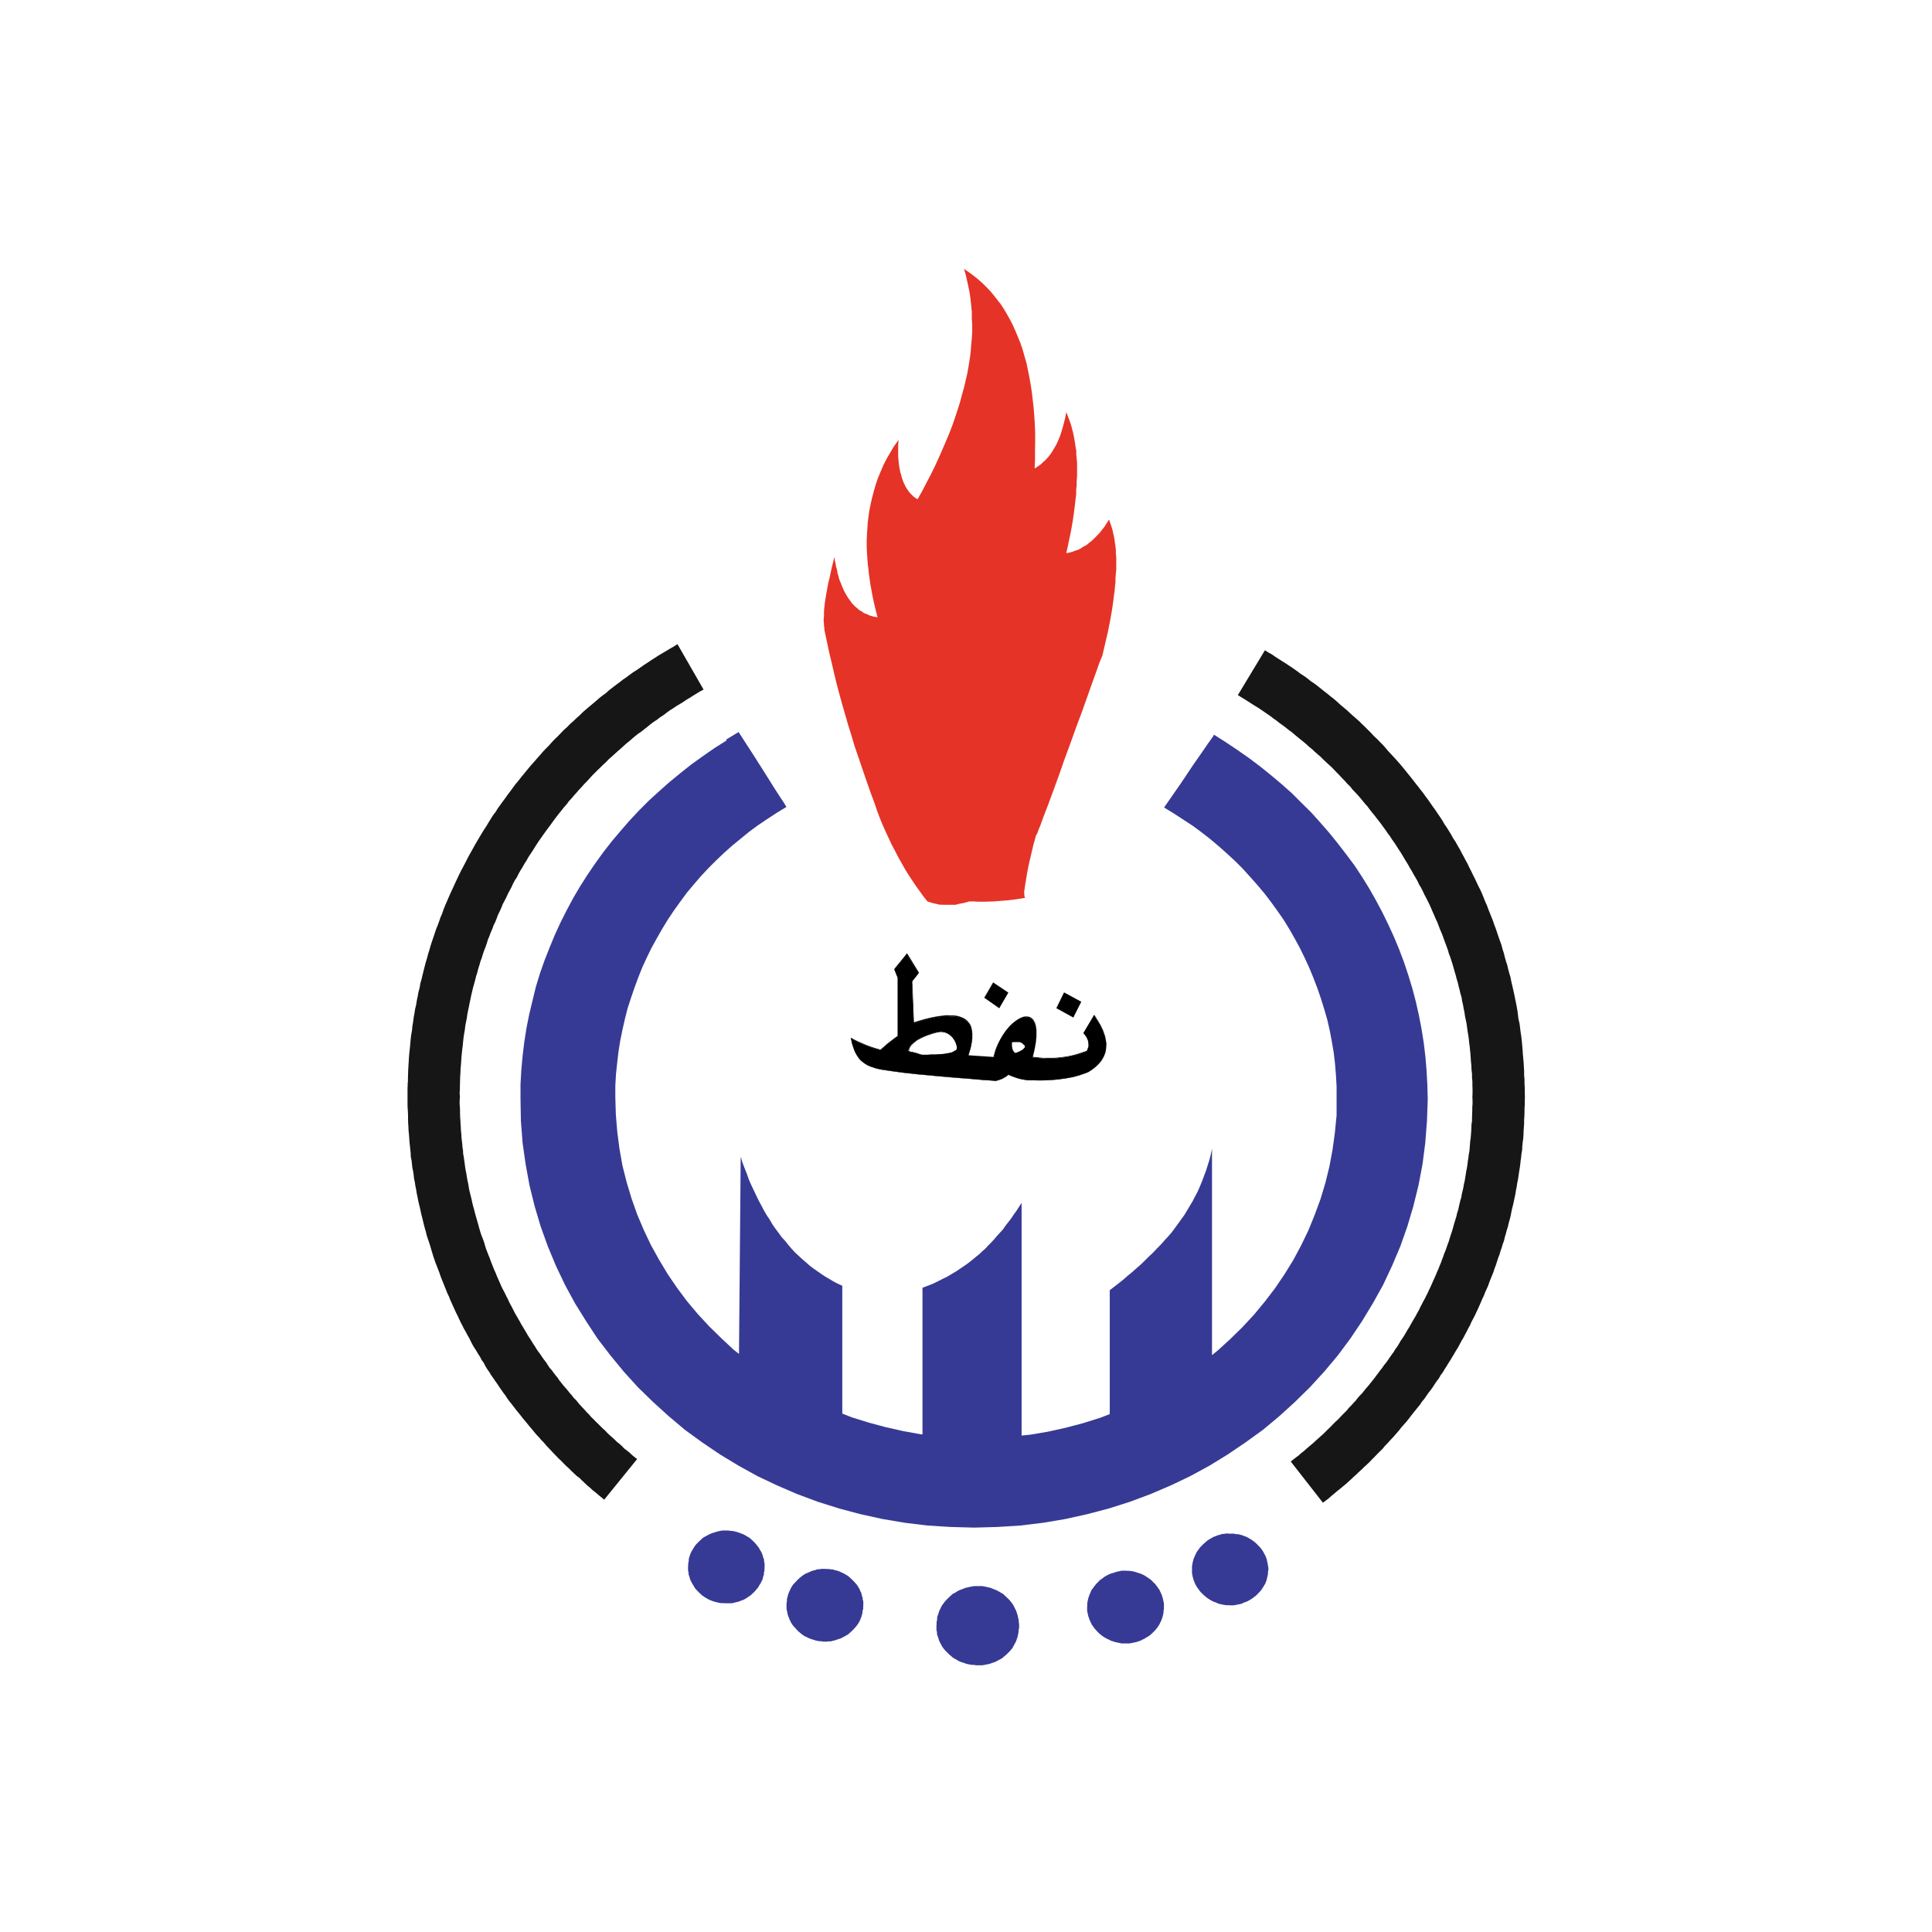
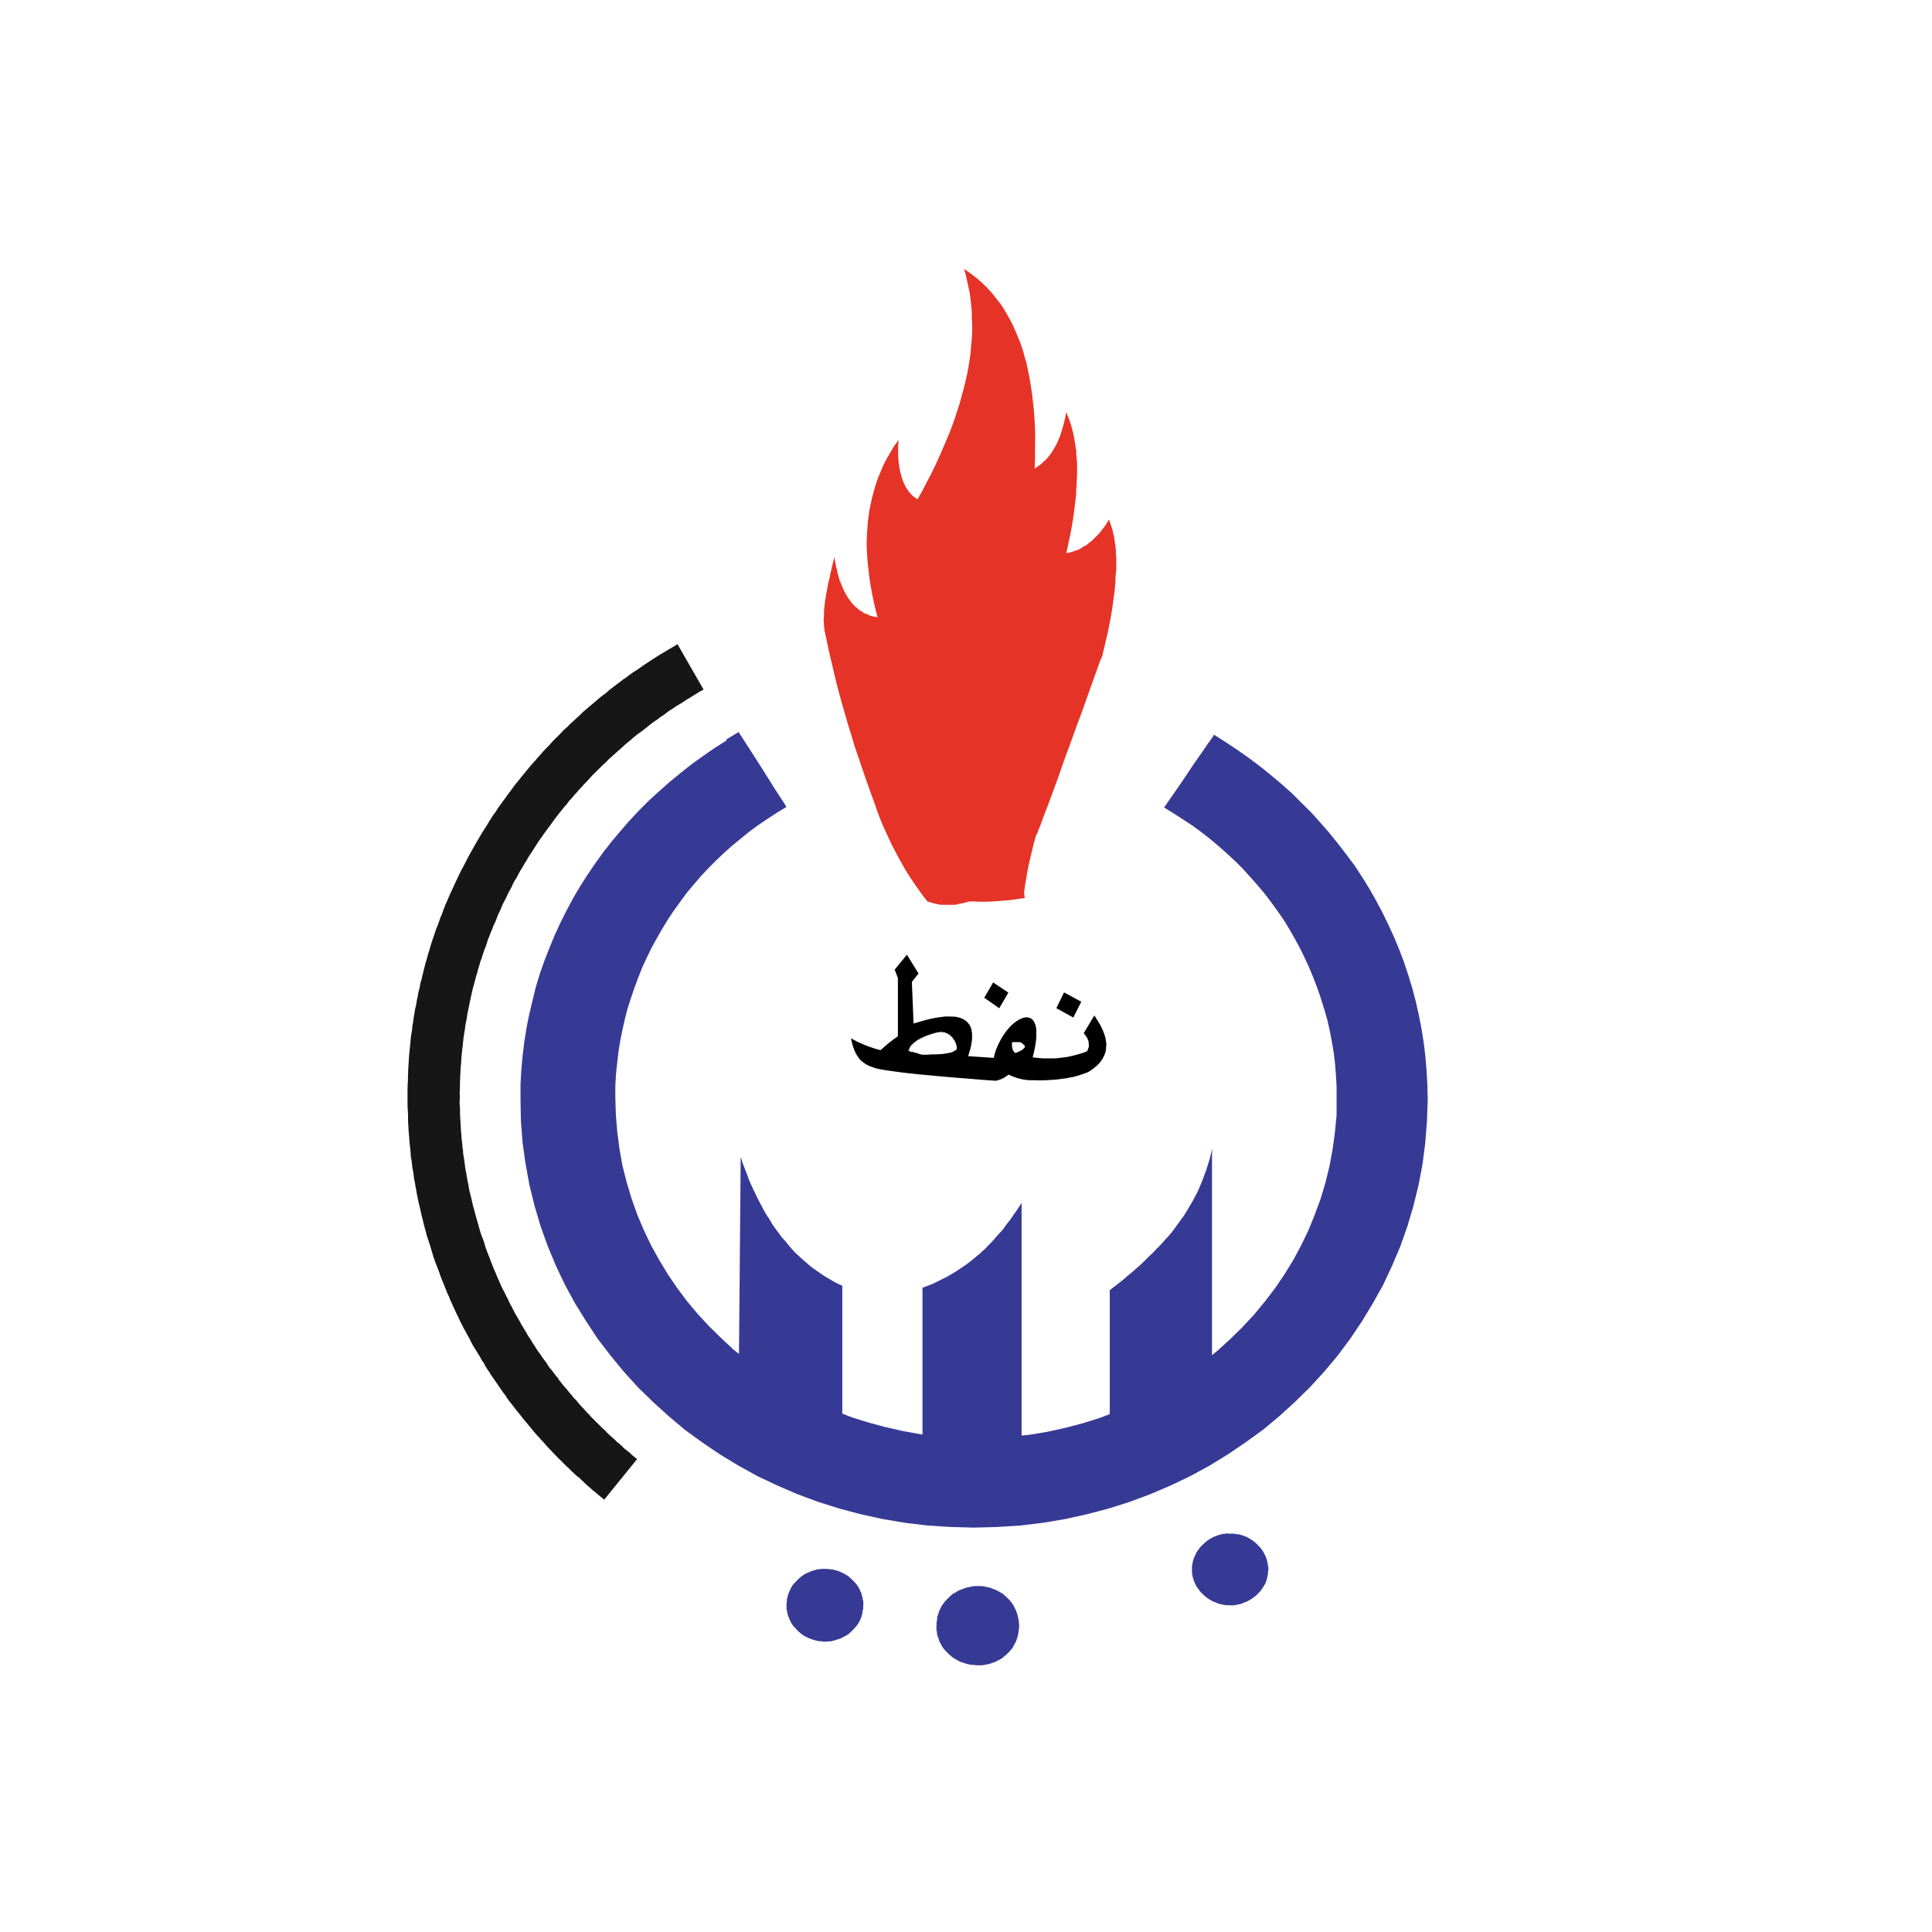
<svg xmlns="http://www.w3.org/2000/svg" width="512" height="512" viewBox="0 0 512 512" fill="none">
-   <path d="M192.448 405.595H191.41L190.891 405.699L190.441 405.802L189.957 405.906L189.437 406.079L188.953 406.218L188.503 406.391L188.053 406.564L187.603 406.806L187.222 407.014L186.773 407.256L186.357 407.498L185.977 407.81L185.631 408.156L185.284 408.467L184.938 408.813L184.592 409.159L184.281 409.505L184.038 409.886L183.796 410.232L183.554 410.682L183.312 411.063L183.104 411.444L182.896 411.963L182.758 412.413L182.62 412.793L182.516 413.312V413.797L182.377 414.316V414.801L182.343 415.251V416.254L182.481 416.773V417.258L182.654 417.708L182.793 418.192L182.931 418.677L183.139 419.057L183.346 419.507L183.589 419.888L183.831 420.269L184.073 420.719L184.315 421.065L184.627 421.411L184.973 421.757L185.319 422.103L185.665 422.414L186.011 422.761L186.392 423.003L186.807 423.314L187.257 423.557L187.638 423.799L188.088 424.006L188.538 424.18L188.988 424.353L189.472 424.491L189.991 424.629L190.476 424.733L190.926 424.837H191.445L191.964 424.872H194.006L194.525 424.733L195.009 424.629L195.528 424.491L196.013 424.353L196.394 424.18L196.913 424.006L197.363 423.799L197.743 423.557L198.124 423.314L198.574 423.003L198.955 422.761L199.301 422.414L199.647 422.103L199.993 421.757L200.304 421.411L200.581 421.065L200.893 420.719L201.135 420.269L201.377 419.888L201.62 419.507L201.827 419.057L202.035 418.677L202.173 418.192L202.277 417.708L202.45 417.258V416.773L202.589 416.254V415.804L202.623 415.251V414.316L202.485 413.797V413.312L202.277 412.793L202.173 412.413L202.035 411.963L201.827 411.444L201.62 411.063L201.377 410.682L201.135 410.232L200.893 409.886L200.581 409.505L200.304 409.159L199.993 408.813L199.647 408.467L199.301 408.156L198.955 407.81L198.574 407.498L198.124 407.256L197.743 407.014L197.363 406.806L196.913 406.564L196.394 406.391L196.013 406.218L195.528 406.079L195.009 405.906L194.525 405.802L194.006 405.699H193.556L193.002 405.595H192.483H192.448Z" fill="#363A95" />
  <path d="M218.612 415.77H217.574L217.124 415.874H216.605L216.086 416.081L215.636 416.185L215.117 416.324L214.667 416.531L214.217 416.739L213.767 416.912L213.283 417.154L212.902 417.397L212.556 417.639L212.175 417.95L211.795 418.262L211.448 418.608L211.102 418.954L210.791 419.3L210.445 419.646L210.133 419.992L209.891 420.373L209.649 420.754L209.441 421.204L209.233 421.653L209.06 422.034L208.887 422.484L208.749 423.003L208.645 423.384L208.541 423.868V424.388L208.438 424.837V426.395L208.541 426.879L208.645 427.329L208.749 427.848L208.887 428.298L209.06 428.679L209.233 429.198L209.441 429.579L209.649 430.029L209.891 430.409L210.133 430.755L210.445 431.136L210.791 431.482L211.102 431.828L211.448 432.209L211.795 432.521L212.175 432.832L212.556 433.143L212.902 433.386L213.283 433.628L213.767 433.836L214.217 434.078L214.667 434.251L215.117 434.424L215.636 434.562L216.086 434.735L216.605 434.839L217.124 434.943H217.574L218.128 435.047H218.612H219.166L219.651 434.978H220.204L220.654 434.839L221.173 434.735L221.623 434.562L222.108 434.424L222.627 434.251L223.077 434.078L223.458 433.836L223.908 433.628L224.288 433.386L224.738 433.143L225.084 432.832L225.43 432.521L225.776 432.209L226.157 431.828L226.469 431.482L226.78 431.136L227.091 430.755L227.334 430.409L227.576 430.029L227.818 429.579L227.991 429.198L228.199 428.679L228.337 428.298L228.441 427.848L228.58 427.329V426.879L228.753 426.395V425.841L228.787 425.391V424.388L228.614 423.868V423.384L228.441 423.003L228.337 422.484L228.199 422.034L227.991 421.653L227.818 421.204L227.576 420.754L227.334 420.373L227.091 419.992L226.78 419.646L226.469 419.3L226.157 418.954L225.776 418.608L225.43 418.262L225.084 417.95L224.738 417.639L224.288 417.397L223.908 417.154L223.458 416.912L223.077 416.739L222.627 416.531L222.108 416.324L221.623 416.185L221.173 416.081L220.654 415.908H220.204L219.651 415.805H219.166L218.612 415.77Z" fill="#363A95" />
-   <path d="M298.345 416.254H297.238L296.788 416.358L296.269 416.462L295.819 416.566L295.334 416.739L294.885 416.877L294.365 417.016L293.916 417.223L293.466 417.431L293.05 417.673L292.6 417.916L292.254 418.227L291.874 418.469L291.493 418.746L291.147 419.092L290.801 419.473L290.489 419.75L290.178 420.165L289.866 420.546L289.624 420.927L289.313 421.273L289.105 421.723L288.932 422.172L288.724 422.588L288.586 423.038L288.413 423.522L288.309 423.972L288.205 424.457L288.136 424.907V425.426L288.101 425.91V426.914L288.205 427.398L288.309 427.848L288.413 428.333L288.586 428.783L288.724 429.233L288.932 429.682L289.105 430.063L289.313 430.513L289.624 430.928L289.866 431.309L290.178 431.69L290.489 432.036L290.801 432.382L291.147 432.728L291.493 433.04L291.874 433.351L292.254 433.628L292.6 433.87L293.05 434.112L293.466 434.355L293.916 434.528L294.365 434.805L294.885 434.943L295.334 435.116L295.819 435.22L296.269 435.324L296.788 435.428L297.238 435.531H298.345H298.83H299.314L299.868 435.428L300.387 435.324L300.837 435.22L301.322 435.116L301.772 434.943L302.256 434.805L302.706 434.528L303.156 434.355L303.537 434.112L303.917 433.87L304.367 433.628L304.748 433.351L305.094 433.04L305.44 432.728L305.786 432.382L306.132 432.036L306.409 431.69L306.721 431.309L306.963 430.928L307.24 430.513L307.447 430.063L307.655 429.682L307.828 429.233L308.001 428.783L308.14 428.333L308.243 427.848L308.347 427.398V426.914L308.451 426.429V424.907L308.347 424.457L308.243 423.972L308.14 423.522L308.001 423.038L307.828 422.588L307.655 422.172L307.447 421.723L307.24 421.273L306.963 420.927L306.721 420.546L306.409 420.165L306.132 419.75L305.786 419.473L305.44 419.092L305.094 418.746L304.748 418.469L304.367 418.227L303.917 417.916L303.537 417.673L303.156 417.431L302.706 417.223L302.256 417.016L301.772 416.877L301.322 416.739L300.837 416.566L300.387 416.462L299.868 416.358L299.314 416.289H298.83L298.345 416.254Z" fill="#363A95" />
  <path d="M325.482 406.391H324.928L324.443 406.495H323.959L323.44 406.668L322.955 406.806L322.505 406.945L322.021 407.152L321.571 407.291L321.19 407.533L320.74 407.775L320.36 408.018L319.979 408.26L319.598 408.571L319.252 408.883L318.906 409.194L318.56 409.54L318.214 409.887L317.902 410.233L317.66 410.613L317.349 410.994L317.106 411.375L316.899 411.825L316.691 412.205L316.518 412.655L316.31 413.105L316.206 413.555L316.068 414.04L315.999 414.489L315.895 415.009V416.947L315.999 417.397L316.068 417.847L316.206 418.296L316.31 418.746L316.518 419.231L316.691 419.681L316.899 420.061L317.106 420.442L317.349 420.788L317.66 421.204L317.902 421.584L318.214 421.93L318.56 422.276L318.906 422.622L319.252 422.934L319.598 423.211L319.979 423.522L320.36 423.765L320.74 424.007L321.19 424.249L321.571 424.457L322.021 424.595L322.505 424.803L322.955 425.01L323.44 425.114L323.959 425.218L324.443 425.322L324.928 425.391H325.482L325.966 425.426H326.97L327.524 425.322L328.008 425.218L328.527 425.114L329.012 425.01L329.462 424.803L329.912 424.595L330.396 424.457L330.777 424.249L331.227 424.007L331.607 423.765L331.988 423.522L332.369 423.211L332.749 422.934L333.095 422.622L333.407 422.276L333.753 421.93L334.064 421.584L334.376 421.204L334.618 420.788L334.861 420.442L335.068 420.061L335.31 419.681L335.483 419.231L335.656 418.746L335.76 418.296L335.864 417.847L335.968 417.397L336.037 416.947V416.462L336.141 416.012V415.493L336.037 415.009L335.968 414.489L335.864 414.04L335.76 413.555L335.656 413.105L335.483 412.655L335.31 412.205L335.068 411.825L334.861 411.375L334.618 410.994L334.376 410.613L334.064 410.233L333.753 409.887L333.407 409.54L333.095 409.194L332.749 408.883L332.369 408.571L331.988 408.26L331.607 408.018L331.227 407.775L330.777 407.533L330.396 407.291L329.912 407.152L329.462 406.945L329.012 406.806L328.527 406.668L328.008 406.564H327.524L326.97 406.426H325.966H325.482V406.391Z" fill="#363A95" />
  <path d="M259.797 420.338H258.067L257.547 420.442L256.959 420.546L256.405 420.684L255.886 420.788L255.367 420.996L254.848 421.204L254.329 421.377L253.844 421.619L253.464 421.861L253.014 422.138L252.495 422.38L252.114 422.726L251.733 423.072L251.387 423.419L251.006 423.765L250.66 424.145L250.314 424.526L250.003 424.976L249.691 425.357L249.449 425.807L249.207 426.326L248.964 426.776L248.791 427.26L248.653 427.779L248.445 428.264L248.342 428.817V429.302L248.203 429.856V430.34L248.168 430.929V432.001L248.307 432.486V433.005L248.445 433.49L248.653 434.043L248.791 434.493L248.964 435.012L249.207 435.462L249.449 435.912L249.691 436.362L250.003 436.812L250.314 437.193L250.66 437.573L251.006 437.919L251.387 438.3L251.733 438.612L252.114 438.923L252.495 439.269L253.014 439.581L253.464 439.823L253.844 440.065L254.329 440.307L254.848 440.515L255.367 440.654L255.886 440.861L256.405 441L256.959 441.103L257.547 441.207H258.067L258.62 441.311H259.278H259.797H260.351L260.939 441.207L261.424 441.103L262.012 441L262.496 440.861L263.016 440.654L263.5 440.515L263.985 440.307L264.434 440.065L264.884 439.823L265.334 439.581L265.784 439.269L266.165 438.923L266.546 438.612L266.892 438.3L267.272 437.919L267.619 437.573L267.93 437.193L268.276 436.812L268.518 436.362L268.761 435.912L269.003 435.462L269.245 435.012L269.418 434.493L269.591 434.043L269.73 433.49L269.833 433.005L269.937 432.486V432.001L270.076 431.413V430.34L269.972 429.856V429.302L269.833 428.817L269.73 428.264L269.591 427.779L269.418 427.26L269.245 426.776L269.003 426.326L268.761 425.807L268.518 425.357L268.276 424.976L267.93 424.526L267.619 424.145L267.272 423.765L266.892 423.419L266.546 423.072L266.165 422.726L265.784 422.38L265.334 422.138L264.884 421.861L264.434 421.619L263.985 421.377L263.5 421.204L263.016 420.996L262.496 420.788L262.012 420.684L261.424 420.546L260.939 420.442L260.351 420.338H259.797Z" fill="#363A95" />
  <path d="M192.519 196.248L189.335 198.255L186.255 200.401L183.209 202.581L180.337 204.866L177.464 207.219L174.73 209.642L171.996 212.133L169.4 214.729L166.874 217.428L164.486 220.163L162.098 223L159.883 225.838L157.737 228.815L155.661 231.86L153.723 234.906L151.889 238.021L150.158 241.274L148.531 244.492L147.009 247.815L145.624 251.172L144.275 254.598L143.063 258.059L141.99 261.589L141.125 265.154L140.26 268.753L139.533 272.387L138.945 276.125L138.495 279.828L138.149 283.6L137.941 287.372V291.248L138.045 297.097L138.495 302.877L139.291 308.518L140.329 314.159L141.679 319.627L143.271 324.992L145.175 330.287L147.32 335.444L149.743 340.531L152.373 345.376L155.315 350.118L158.36 354.755L161.787 359.22L165.317 363.511L169.054 367.629L173.069 371.54L177.222 375.312L181.548 378.946L186.116 382.269L190.823 385.453L195.737 388.429L200.756 391.198L205.947 393.655L211.242 395.939L216.71 397.981L222.317 399.746L228.027 401.269L233.841 402.549L239.794 403.553L245.781 404.28L251.907 404.661L258.171 404.834L264.297 404.661L270.388 404.28L276.445 403.553L282.363 402.549L288.142 401.269L293.922 399.746L299.459 397.981L304.927 395.939L310.257 393.655L315.414 391.198L320.501 388.429L325.346 385.453L330.053 382.269L334.656 378.946L339.017 375.312L343.17 371.54L347.15 367.629L350.922 363.511L354.521 359.22L357.844 354.755L360.959 350.118L363.831 345.376L366.53 340.531L368.918 335.444L371.099 330.287L372.968 324.992L374.56 319.627L375.909 314.159L376.982 308.518L377.709 302.877L378.159 297.097L378.367 291.248L378.263 287.476L378.055 283.704L377.744 280.001L377.294 276.263L376.705 272.594L376.013 269.03L375.217 265.465L374.283 261.935L373.21 258.405L372.068 254.979L370.787 251.587L369.403 248.265L367.915 245.011L366.323 241.758L364.627 238.574L362.862 235.46L360.959 232.379L358.951 229.334L356.805 226.461L354.59 223.589L352.306 220.751L349.918 218.017L347.496 215.317L344.9 212.756L342.339 210.195L339.605 207.773L336.767 205.385L333.929 203.101L330.988 200.886L327.907 198.74L324.862 196.698L321.747 194.725H321.678L321.539 195.071L321.055 195.764L320.051 197.148L318.494 199.432L316.106 202.858L312.887 207.669L308.492 214.002L311.053 215.56L313.545 217.186L316.037 218.813L318.39 220.543L320.743 222.378L322.958 224.246L325.139 226.184L327.284 228.157L329.326 230.199L331.299 232.379L333.237 234.56L335.071 236.74L336.871 239.093L338.567 241.447L340.228 243.835L341.751 246.327L343.17 248.818L344.519 251.31L345.8 253.94L347.011 256.571L348.119 259.27L349.157 262.004L350.091 264.738L350.957 267.507L351.753 270.276L352.41 273.183L352.964 276.09L353.448 278.962L353.795 281.904L354.037 284.88L354.21 287.926V295.574L353.76 300.143L353.137 304.677L352.306 309.141L351.233 313.502L349.953 317.759L348.396 321.981L346.734 326.065L344.796 330.079L342.72 333.955L340.366 337.762L337.875 341.431L335.175 344.961L332.337 348.387L329.292 351.675L326.108 354.79L322.785 357.835L321.193 359.116V304.434L320.882 305.922L320.501 307.411L320.051 308.83L319.601 310.248L319.082 311.633L318.563 313.017L318.009 314.367L317.421 315.717L316.763 316.963L316.071 318.312L315.344 319.524L314.618 320.735L313.891 321.946L313.026 323.157L312.195 324.3L311.364 325.442L310.465 326.653L309.53 327.726L308.527 328.799L307.592 329.872L306.554 330.91L305.55 331.983L304.477 332.986L303.439 334.025L302.366 335.063L301.224 336.066L300.082 337.07L298.871 338.074L297.729 339.077L296.517 340.046L295.306 340.981L294.095 341.915V374.759L291.465 375.762L287.035 377.147L282.466 378.358L277.794 379.396L273.122 380.192L270.734 380.435V318.797L270.042 319.835L269.35 320.908L268.623 321.912L267.931 322.95L267.204 323.884L266.477 324.819L265.785 325.822L264.989 326.688L264.193 327.553L263.466 328.418L262.67 329.283L261.874 330.079L261.148 330.875L260.317 331.602L259.521 332.363L258.656 333.056L257.825 333.748L256.96 334.44L256.129 335.063L255.264 335.651L254.399 336.239L253.534 336.828L252.669 337.347L251.803 337.866L250.938 338.385L249.969 338.835L249.104 339.285L248.204 339.735L247.27 340.185L246.335 340.566L245.401 340.912L244.466 341.258V380.123H244.12L239.379 379.258L234.741 378.22L230.242 377.008L225.778 375.624L223.217 374.62V340.739L222.005 340.185L220.863 339.597L219.79 338.939L218.648 338.281L217.61 337.589L216.572 336.862L215.534 336.136L214.495 335.34L213.561 334.509L212.557 333.644L211.623 332.779L210.654 331.879L209.789 330.944L208.889 329.872L208.058 328.833L207.158 327.864L206.362 326.757L205.497 325.615L204.701 324.473L204.009 323.261L203.213 322.085L202.486 320.839L201.794 319.524L201.102 318.243L200.444 316.893L199.787 315.509L199.129 314.125L198.472 312.636L197.952 311.148L197.364 309.66L196.776 308.137L196.291 306.545L195.841 358.804L194.388 357.662L191.135 354.617L187.951 351.502L184.905 348.214L182.033 344.788L179.402 341.258L176.91 337.589L174.626 333.782L172.481 329.906L170.577 325.892L168.847 321.808L167.359 317.586L166.078 313.329L164.971 308.968L164.175 304.503L163.586 299.97L163.206 295.401L163.067 290.799V287.753L163.24 284.707L163.552 281.731L163.898 278.789L164.348 275.917L164.936 273.01L165.593 270.103L166.286 267.334L167.185 264.565L168.12 261.831L169.124 259.097L170.196 256.398L171.408 253.767L172.688 251.137L174.073 248.645L175.491 246.154L177.014 243.662L178.606 241.274L180.302 238.92L182.033 236.567L183.867 234.387L185.736 232.206L187.778 230.026L189.819 227.984L191.896 226.011L194.076 224.073L196.36 222.204L198.61 220.37L200.963 218.64L203.386 217.013L205.878 215.387L208.439 213.829H208.404L208.231 213.552L207.781 212.791L206.812 211.337L205.289 208.984L203.074 205.454L199.96 200.54L195.737 193.999L192.519 195.937V196.248Z" fill="#363A95" />
  <path d="M179.467 170.742L178.498 171.365L177.529 171.918L176.559 172.507L175.556 173.095L174.552 173.683L173.548 174.341L172.614 174.929L171.645 175.587L170.676 176.21L169.742 176.867L168.807 177.525L167.803 178.148L166.904 178.805L165.969 179.498L165.069 180.121L164.135 180.847L163.201 181.539L162.301 182.232L161.401 182.924L160.57 183.685L159.601 184.377L158.736 185.07L157.871 185.831L157.006 186.558L156.14 187.285L155.241 188.046L154.41 188.773L153.579 189.603L152.749 190.33L151.918 191.126L151.088 191.853L150.292 192.683L149.426 193.445L148.665 194.241L147.834 195.106L147.073 195.833L146.277 196.663L145.516 197.529L144.72 198.325L143.924 199.155L143.197 200.02L142.435 200.851L141.674 201.751L140.947 202.547L140.186 203.447L139.494 204.277L138.767 205.177L138.075 206.008L137.383 206.908L136.621 207.807L135.929 208.742L135.272 209.642L134.579 210.541L133.956 211.441L133.299 212.306L132.607 213.275L131.949 214.175L131.361 215.144L130.669 216.044L130.08 216.979L129.457 217.982L128.904 218.917L128.281 219.851L127.692 220.82L127.104 221.789L126.516 222.793L125.962 223.727L125.408 224.731L124.854 225.735L124.301 226.704L123.781 227.707L123.262 228.711L122.743 229.715L122.224 230.684L121.705 231.722L121.22 232.76L120.736 233.764L120.286 234.767L119.802 235.806L119.317 236.844L118.867 237.882L118.417 238.92L117.967 239.959L117.552 240.997L117.171 242.104L116.721 243.143L116.375 244.181L115.96 245.288L115.545 246.327L115.164 247.469L114.818 248.507L114.437 249.614L114.091 250.687L113.78 251.795L113.434 252.868L113.157 253.975L112.811 255.083L112.534 256.155L112.257 257.263L111.98 258.37L111.703 259.547L111.392 260.62L111.219 261.727L110.907 262.869L110.699 264.012L110.457 265.154L110.284 266.296L110.007 267.403L109.834 268.545L109.627 269.653L109.488 270.795L109.28 272.006L109.177 273.148L108.969 274.256L108.831 275.432L108.727 276.609L108.623 277.751L108.485 278.962L108.381 280.139L108.311 281.35L108.242 282.458L108.173 283.669L108.138 284.811L108.104 285.988V286.611L108.035 287.199V287.788L108 288.272V290.799V292.875L108.035 293.74L108.104 294.744L108.138 295.713V296.717L108.173 297.72L108.242 298.724L108.277 299.693L108.381 300.627L108.45 301.631L108.519 302.635L108.623 303.638L108.727 304.573L108.831 305.576L108.865 306.545L109.073 307.549L109.177 308.484L109.28 309.453L109.488 310.422L109.627 311.356L109.73 312.36L109.938 313.294L110.076 314.263L110.284 315.232L110.423 316.167L110.63 317.136L110.803 318.035L111.011 319.004L111.253 319.939L111.461 320.908L111.668 321.842L111.911 322.777L112.118 323.677L112.361 324.646L112.603 325.58L112.88 326.515L113.087 327.414L113.399 328.349L113.71 329.249L113.987 330.114L114.264 331.083L114.541 331.983L114.818 332.917L115.129 333.817L115.441 334.717L115.787 335.582L116.133 336.482L116.479 337.382L116.791 338.316L117.137 339.181L117.483 340.046L117.829 340.912L118.209 341.846L118.556 342.746L118.971 343.577L119.317 344.476L119.698 345.307L120.078 346.172L120.494 347.072L120.874 347.903L121.29 348.733L121.705 349.633L122.12 350.498L122.536 351.294L122.951 352.125L123.435 352.955L123.885 353.821L124.37 354.651L124.785 355.516L125.2 356.312L125.685 357.143L126.204 357.939L126.689 358.77L127.208 359.566L127.658 360.431L128.211 361.192L128.627 362.023L129.111 362.819L129.7 363.649L130.115 364.376L130.669 365.138L131.222 365.968L131.776 366.73L132.295 367.526L132.849 368.322L133.403 369.118L133.956 369.844L134.441 370.606L135.029 371.402L135.618 372.129L136.206 372.89L136.76 373.617L137.383 374.378L137.971 375.105L138.559 375.866L139.148 376.558L139.771 377.32L140.359 378.047L140.982 378.773L141.605 379.535L142.193 380.227L142.851 380.919L143.439 381.611L144.131 382.303L144.754 383.065L145.412 383.757L146.069 384.449L146.692 385.107L147.35 385.799L148.007 386.491L148.7 387.114L149.357 387.806L150.084 388.533L150.741 389.121L151.434 389.813L152.126 390.471L152.818 391.129L153.579 391.682L154.272 392.375L154.964 393.032L155.656 393.69L156.383 394.278L157.075 394.936L157.836 395.524L158.563 396.147L159.324 396.77L160.12 397.427L168.842 386.664L168.08 386.076L167.457 385.557L166.8 384.934L166.108 384.38L165.415 383.861L164.827 383.238L164.17 382.65L163.512 382.13L162.889 381.507L162.232 380.919L161.643 380.4L160.986 379.777L160.363 379.119L159.74 378.566L159.117 377.943L158.528 377.354L157.905 376.766L157.283 376.109L156.66 375.52L156.106 374.863L155.483 374.24L154.929 373.617L154.341 372.994L153.752 372.371L153.199 371.713L152.68 371.056L152.057 370.467L151.538 369.775L150.949 369.118L150.43 368.46L149.842 367.768L149.288 367.145L148.769 366.487L148.215 365.795L147.765 365.103L147.211 364.445L146.692 363.753L146.173 363.061L145.619 362.438L145.17 361.746L144.685 360.985L144.166 360.327L143.681 359.635L143.197 358.908L142.678 358.216L142.193 357.524L141.778 356.832L141.293 356.105L140.809 355.309L140.359 354.617L139.909 353.924L139.494 353.198L139.078 352.506L138.628 351.744L138.179 351.017L137.798 350.291L137.348 349.529L136.898 348.733L136.483 348.041L136.102 347.28L135.721 346.518L135.306 345.757L134.925 345.03L134.579 344.269L134.164 343.473L133.818 342.746L133.403 341.95L133.022 341.223L132.676 340.462V340.427L132.33 339.666L131.984 338.87L131.638 338.074L131.326 337.278L130.98 336.551L130.669 335.755L130.322 334.89L130.046 334.163L129.769 333.367L129.423 332.571L129.111 331.74L128.8 330.944L128.557 330.148L128.315 329.283L128.038 328.522L127.727 327.726L127.415 326.895L127.173 326.065L126.931 325.234L126.723 324.438L126.481 323.607L126.239 322.777L125.996 321.912L125.789 321.116L125.581 320.32L125.339 319.489L125.131 318.624L124.958 317.759L124.751 316.963L124.543 316.097L124.335 315.267L124.197 314.402L124.058 313.571L123.851 312.671L123.712 311.841L123.574 310.941L123.401 310.11L123.262 309.245L123.159 308.414L123.02 307.514L122.916 306.649L122.743 305.784L122.709 304.919L122.57 304.054L122.501 303.154L122.397 302.323L122.293 301.423L122.259 300.524L122.155 299.693L122.12 298.758L122.051 297.893L122.016 296.959L121.947 296.128L121.913 295.228V294.329L121.878 293.429L121.809 292.564V291.664L121.878 290.799V290.729V290.66L121.809 289.691L121.878 288.584V288.03V287.476L121.913 286.992V286.507L121.947 285.4L122.016 284.327L122.051 283.288L122.155 282.216L122.224 281.177L122.293 280.139L122.397 279.066L122.501 278.063L122.639 277.024L122.743 275.917L122.847 274.948L123.02 273.84L123.193 272.871L123.297 271.868L123.505 270.829L123.712 269.791L123.851 268.788L124.058 267.749L124.266 266.746L124.474 265.707L124.681 264.773L124.889 263.735L125.131 262.731L125.373 261.693L125.65 260.724L125.927 259.72L126.169 258.716L126.481 257.782L126.723 256.778L127.035 255.809L127.312 254.806L127.692 253.802L127.969 252.868L128.315 251.864L128.661 250.999L129.007 249.995L129.284 249.061L129.7 248.057L130.046 247.123L130.461 246.188L130.807 245.219L131.257 244.319L131.638 243.35L131.984 242.416L132.434 241.516L132.849 240.582L133.23 239.613L133.714 238.713L134.164 237.848L134.579 236.913L135.064 236.013L135.548 235.113L135.964 234.179L136.448 233.279L137.002 232.449L137.452 231.514L137.971 230.614L138.49 229.784L138.975 228.919L139.528 228.053L140.047 227.119L140.601 226.288L141.155 225.458L141.709 224.558L142.262 223.693L142.782 222.897L143.404 222.031L143.958 221.235L144.581 220.37L145.17 219.574L145.792 218.744L146.381 217.913L146.969 217.117L147.592 216.286L148.215 215.49L148.838 214.729L149.496 213.898L150.153 213.172L150.776 212.306L151.468 211.58L152.126 210.784L152.818 210.022L153.51 209.226L154.202 208.5L154.86 207.738L155.587 207.011L156.279 206.25L156.971 205.489L157.698 204.762L158.39 204.07L159.186 203.308L159.878 202.616L160.64 201.924L161.332 201.197L162.128 200.505L162.889 199.813L163.65 199.121L164.412 198.463L165.173 197.771L165.935 197.079L166.765 196.421L167.561 195.729L168.323 195.071L169.119 194.448L169.984 193.86L170.814 193.203L171.61 192.58L172.406 191.922L173.237 191.299L174.102 190.745L174.933 190.088L175.798 189.534L176.663 188.877L177.459 188.288L178.394 187.7L179.259 187.111L180.09 186.627L180.989 186.073L181.855 185.485L182.789 184.931L183.654 184.377L184.554 183.824L185.454 183.27L186.457 182.751L179.536 170.707L179.467 170.742Z" fill="#161616" />
-   <path d="M404.115 290.799V290.73V290.66L404.08 289.553V288.376L404.011 287.234V286.092L403.907 284.915V283.808L403.838 282.631L403.769 281.489L403.665 280.347L403.561 279.17L403.492 278.063L403.388 276.921L403.284 275.779L403.146 274.602L402.973 273.495L402.834 272.353L402.696 271.245L402.419 270.103L402.281 269.03L402.142 267.923L401.935 266.711L401.727 265.639L401.485 264.496L401.277 263.424L401.035 262.385L400.792 261.278L400.516 260.136L400.308 259.028L399.997 257.99L399.685 256.848L399.443 255.775L399.097 254.737L398.785 253.629L398.508 252.522L398.162 251.449L397.885 250.376L397.505 249.338L397.124 248.265L396.778 247.227L396.432 246.189L396.016 245.116L395.67 244.077L395.255 243.039L394.84 242.001L394.425 240.963L394.044 239.924L393.594 238.921L393.179 237.882L392.763 236.844L392.313 235.841L391.794 234.837L391.344 233.868L390.86 232.864L390.375 231.895L389.891 230.892L389.372 229.888L388.887 228.85L388.368 227.915L387.884 226.981L387.33 225.977L386.811 224.974L386.257 224.039L385.703 223.035L385.115 222.17L384.561 221.167L383.973 220.198L383.384 219.263L382.761 218.363L382.242 217.429L381.619 216.494L380.996 215.595L380.373 214.66L379.716 213.76L379.093 212.861L378.47 211.961L377.812 211.096L377.155 210.161L376.463 209.296L375.805 208.431L375.113 207.565L374.421 206.666L373.763 205.835L373.036 204.935L372.344 204.07L371.652 203.239L370.96 202.409L370.199 201.544L369.472 200.748L368.71 199.917L367.949 199.121L367.222 198.256L366.495 197.425L365.734 196.664L364.938 195.833L364.142 195.106L363.346 194.241L362.619 193.514L361.823 192.718L360.958 191.888L360.231 191.161L359.401 190.434L358.535 189.673L357.739 188.946L356.909 188.185L356.044 187.458L355.213 186.766L354.382 186.004L353.517 185.243L352.617 184.551L351.787 183.859L350.887 183.166L350.022 182.474L349.157 181.782L348.291 181.125L347.357 180.502L346.457 179.775L345.592 179.152L344.623 178.529L343.758 177.871L342.823 177.214L341.854 176.556L340.92 175.933L339.985 175.345L339.016 174.722L338.082 174.134L337.147 173.476L336.213 172.957L335.209 172.334L328.045 184.205L328.98 184.793L329.845 185.312L330.71 185.866L331.575 186.42L332.441 186.973L333.306 187.493L334.137 188.046L335.002 188.635L335.798 189.188L336.663 189.777L337.459 190.4L338.255 190.953L339.086 191.611L339.916 192.199L340.747 192.822L341.474 193.411L342.339 194.034L343.1 194.691L343.896 195.349L344.657 195.972L345.453 196.595L346.25 197.287L346.976 197.944L347.738 198.567L348.464 199.259L349.226 199.917L350.022 200.609L350.714 201.301L351.441 201.993L352.202 202.686L352.894 203.309L353.621 204.07L354.279 204.762L355.005 205.489L355.698 206.25L356.39 206.942L357.047 207.704L357.809 208.431L358.397 209.192L359.089 209.919L359.781 210.646L360.439 211.407L361.062 212.168L361.72 212.964L362.377 213.691L362.965 214.487L363.588 215.283L364.246 216.079L364.8 216.806L365.423 217.602L366.046 218.398L366.634 219.229L367.222 220.025L367.776 220.855L368.364 221.616L368.883 222.447L369.506 223.312L370.06 224.143L370.579 224.974L371.133 225.804L371.687 226.704L372.171 227.535L372.656 228.331L373.209 229.23L373.659 230.061L374.213 230.961L374.663 231.791L375.182 232.657L375.667 233.522L376.082 234.422L376.601 235.252L377.051 236.152L377.466 237.052L377.951 237.952L378.401 238.852L378.816 239.682L379.231 240.617L379.612 241.516L380.027 242.451L380.408 243.351L380.858 244.285L381.204 245.185L381.55 246.119L381.965 247.088L382.312 247.954L382.658 248.923L383.004 249.857L383.35 250.791L383.696 251.726L383.973 252.73L384.319 253.595L384.63 254.564L384.942 255.533L385.219 256.502L385.496 257.506L385.772 258.405L386.015 259.374L386.326 260.378L386.534 261.312L386.811 262.316L387.018 263.285L387.33 264.289L387.468 265.258L387.71 266.261L387.884 267.265L388.091 268.234L388.23 269.238L388.437 270.241L388.645 271.21L388.783 272.249L388.922 273.252L389.095 274.256L389.233 275.225L389.337 276.298L389.476 277.267L389.579 278.305L389.683 279.309L389.752 280.347L389.822 281.385L389.925 282.424L389.96 283.427L390.098 284.535V285.504L390.202 286.577V287.615L390.237 288.653V289.691L390.202 290.66H390.168L390.202 290.764V290.799L390.237 291.664V292.564L390.168 293.498V294.364L390.133 295.263L390.098 296.232V297.098L389.96 297.963L389.925 298.897L389.891 299.728L389.822 300.628L389.752 301.528L389.614 302.462L389.545 303.362L389.476 304.262L389.406 305.092L389.233 305.957L389.129 306.857L388.991 307.722L388.887 308.622L388.749 309.522L388.576 310.353L388.437 311.253L388.299 312.083L388.16 312.948L387.953 313.814L387.814 314.679L387.607 315.579L387.399 316.409L387.261 317.309L387.018 318.105L386.811 318.936L386.603 319.835L386.43 320.666L386.153 321.462L385.98 322.293L385.703 323.192L385.461 323.988L385.219 324.819L384.976 325.684L384.734 326.48L384.457 327.311L384.18 328.176L383.938 329.007L383.627 329.803L383.35 330.633L383.038 331.498L382.727 332.225L382.45 333.056L382.139 333.852L381.862 334.648L381.515 335.444L381.204 336.274L380.858 337.036L380.512 337.866L380.166 338.662L379.82 339.389L379.474 340.22L379.093 341.05L378.747 341.777L378.366 342.608L377.985 343.335L377.605 344.131L377.189 344.857L376.774 345.688L376.393 346.415L376.013 347.211L375.597 347.938L375.217 348.664L374.767 349.426L374.317 350.187L373.902 350.914L373.486 351.675L373.002 352.437L372.587 353.163L372.137 353.925L371.687 354.617L371.202 355.309L370.752 356.105L370.302 356.832L369.783 357.524L369.368 358.251L368.849 358.943L368.364 359.635L367.845 360.397L367.361 361.089L366.807 361.746L366.322 362.473L365.769 363.165L365.284 363.823L364.73 364.55L364.246 365.207L363.692 365.899L363.173 366.557L362.619 367.249L362.066 367.872L361.477 368.599L360.993 369.222L360.37 369.845L359.781 370.502L359.262 371.194L358.639 371.852L358.051 372.51L357.428 373.133L356.909 373.79L356.321 374.378L355.698 375.001L355.075 375.659L354.486 376.282L353.829 376.87L353.24 377.459L352.652 378.082L351.994 378.705L351.406 379.293L350.749 379.95L350.091 380.539L349.468 381.092L348.811 381.681L348.188 382.269L347.495 382.858L346.838 383.411L346.146 384L345.488 384.588L344.865 385.072L344.173 385.695L343.515 386.18L342.789 386.734L342.062 387.322L350.576 398.224L350.645 398.189L351.441 397.601L352.202 397.012L352.929 396.355L353.656 395.766L354.417 395.109L355.178 394.521L355.905 393.898L356.667 393.275L357.359 392.652L358.086 391.994L358.778 391.337L359.47 390.714L360.231 389.987L360.923 389.364L361.616 388.672L362.308 388.049L363 387.391L363.658 386.699L364.35 386.007L365.007 385.315L365.699 384.623L366.392 383.965L366.98 383.204L367.672 382.511L368.295 381.819L368.953 381.127L369.61 380.4L370.268 379.639L370.856 378.947L371.445 378.185L372.067 377.493L372.725 376.766L373.348 375.97L373.936 375.209L374.525 374.448L375.113 373.721L375.736 372.959L376.324 372.233L376.843 371.437L377.466 370.71L377.985 369.949L378.539 369.153L379.162 368.357L379.681 367.63L380.235 366.765L380.789 365.969L381.342 365.242L381.827 364.377L382.381 363.65L382.865 362.819L383.384 362.023L383.903 361.158L384.423 360.362L384.907 359.531L385.392 358.735L385.876 357.905L386.395 357.074L386.845 356.244L387.295 355.378L387.78 354.582L388.23 353.717L388.679 352.887L389.129 351.987L389.579 351.191L389.96 350.291L390.41 349.46L390.86 348.595L391.275 347.695L391.69 346.83L392.071 345.965L392.452 345.1L392.833 344.2L393.248 343.335L393.594 342.435L394.009 341.535L394.39 340.67L394.701 339.77L395.047 338.87L395.428 337.97L395.774 337.105L396.086 336.136L396.432 335.236L396.709 334.371L397.02 333.402L397.366 332.502L397.643 331.568L397.955 330.668L398.231 329.733L398.578 328.799L398.785 327.865L399.062 326.965L399.304 326.03L399.616 325.061L399.823 324.127L400.1 323.158L400.343 322.189L400.516 321.254L400.723 320.285L400.966 319.351L401.173 318.416L401.381 317.413L401.588 316.478L401.727 315.544L401.935 314.54L402.073 313.571L402.281 312.602L402.419 311.668L402.558 310.664L402.731 309.661L402.869 308.691L402.973 307.688L403.111 306.719L403.215 305.715L403.388 304.746L403.423 303.777L403.527 302.773L403.665 301.804L403.734 300.801L403.769 299.797L403.838 298.793L403.907 297.755V296.752L403.976 295.783L404.011 294.71V293.741L404.08 292.772V291.699L404.115 290.799Z" fill="#161616" />
-   <path d="M255.396 71L255.88 72.627L256.261 74.253L256.607 75.88L256.953 77.506L257.195 79.202L257.368 80.898L257.542 82.629V84.359L257.645 86.124V87.924L257.542 89.689L257.368 91.523L257.23 93.357L256.988 95.191L256.676 97.095L256.33 99.033L255.88 100.971L255.43 102.874L254.877 104.813L254.358 106.785L253.7 108.827L253.042 110.834L252.316 112.911L251.52 114.953L250.62 117.099L249.72 119.175L248.786 121.321L247.782 123.501L246.709 125.681L245.567 127.862L244.425 130.077L243.179 132.292L242.833 132.119L242.487 131.876L242.141 131.634L241.864 131.357L241.552 131.046L241.241 130.734L240.929 130.388L240.687 130.042L240.445 129.696L240.203 129.315L239.96 128.935L239.787 128.519L239.545 128.069L239.372 127.62L239.199 127.17L239.026 126.65L238.888 126.166L238.749 125.612L238.576 125.128L238.472 124.539L238.265 123.397L238.126 122.151L238.022 120.905V118.068L238.126 116.579L236.915 118.275L235.946 119.902L234.942 121.632L234.077 123.328L233.35 125.058L232.658 126.72L232.07 128.416L231.585 130.111L231.135 131.807L230.754 133.503L230.408 135.199L230.166 136.825L229.959 138.452L229.855 140.113L229.751 141.705L229.682 143.332V144.889L229.751 146.412L229.855 147.9L229.959 149.354L230.132 150.773L230.27 152.157L230.478 153.541L230.651 154.822L230.893 156.102L231.101 157.314L231.343 158.49L231.585 159.632L232.07 161.674L232.554 163.578L231.931 163.474L231.378 163.37L230.893 163.232L230.339 163.059L229.855 162.816L229.301 162.609L228.816 162.401L228.436 162.055L227.917 161.813L227.467 161.467L227.086 161.121L226.636 160.74L226.221 160.325L225.84 159.944L225.494 159.459L225.113 158.94L224.767 158.456L224.421 157.902L224.11 157.383L223.798 156.794L223.521 156.206L223.21 155.514L222.968 154.891L222.656 154.13L222.379 153.437L222.206 152.711L221.964 151.915L221.826 151.049L221.583 150.253L221.445 149.388L221.237 148.523L221.133 147.589L220.441 150.357L219.853 153.091L219.507 154.441L219.265 155.791L219.022 157.071L218.815 158.352L218.607 159.632L218.469 160.844L218.365 162.02V163.162L218.261 164.305L218.365 165.377V165.862L218.469 166.416V166.866L218.572 167.385L219.161 170.153L219.749 172.922L220.407 175.656L221.03 178.356L221.687 181.09L222.414 183.824L223.175 186.592L223.971 189.361L224.767 192.13L225.632 194.898L226.498 197.806L227.501 200.713L228.505 203.689L229.543 206.7L230.616 209.78L231.827 213.033L232.45 214.902L233.142 216.736L233.904 218.605L234.7 220.37L235.496 222.101L236.292 223.797L237.192 225.492L238.022 227.119L238.922 228.711L239.822 230.303L240.756 231.826L241.691 233.245L242.694 234.733L243.733 236.186L244.736 237.571L245.775 238.886L246.432 239.093L247.055 239.301L247.643 239.44L248.301 239.578L248.993 239.751H249.651L250.378 239.786H251.035H251.727H253.215L253.942 239.578L254.634 239.44L255.396 239.301L256.192 239.093L256.884 238.886H258.026L259.099 238.955H261.141L263.183 238.886L265.121 238.747L266.886 238.609L268.651 238.401L270.312 238.159L271.835 237.917H271.731L271.558 237.848V237.709L271.454 237.398V237.052L271.419 236.671V236.186L271.523 235.633L271.696 234.387L271.939 232.968L272.181 231.445L272.492 229.818L272.838 228.226L273.219 226.634L273.565 225.146L273.877 223.797L274.188 222.724L274.431 221.858L274.569 221.339L274.673 221.132L274.846 220.993L275.019 220.474L275.261 219.782L275.642 218.917L276.542 216.425L277.718 213.379L279.068 209.745L280.556 205.662L282.044 201.405L283.671 196.975L285.263 192.545L286.855 188.288L288.239 184.377L289.52 180.778L290.593 177.802L291.389 175.518L291.977 174.133L292.15 173.683L292.877 170.569L293.569 167.592L294.157 164.685L294.642 161.917L294.85 160.567L295.023 159.286L295.196 157.937L295.369 156.725L295.472 155.514L295.611 154.337V153.161L295.715 152.053L295.819 150.911V147.727L295.715 146.723V145.72L295.611 144.785L295.472 143.92L295.369 143.055L295.23 142.224L295.023 141.394L294.85 140.563L294.642 139.836L294.4 139.11L294.157 138.417L293.915 137.691L293.257 138.694L292.669 139.629L291.977 140.494L291.354 141.29L290.662 142.017L289.97 142.709L289.312 143.332L288.585 143.885L287.893 144.474L287.132 144.855L286.405 145.339L285.678 145.72L284.882 145.962L284.155 146.239L283.359 146.447L282.563 146.585L282.91 145.097L283.221 143.574L283.532 142.155L283.844 140.632L284.086 139.213L284.328 137.794L284.536 136.41L284.709 135.026L284.882 133.676L285.021 132.395L285.194 131.115V129.834L285.332 128.589V127.377L285.436 126.166V122.636L285.332 121.563L285.228 120.49V119.417L285.021 118.379L284.882 117.375L284.709 116.337L284.536 115.403L284.328 114.468L284.086 113.534L283.844 112.634L283.532 111.734L283.221 110.869L282.91 110.073L282.563 109.208L282.321 110.558L282.01 111.873L281.664 113.153L281.318 114.295L280.971 115.437L280.522 116.51L280.072 117.548L279.552 118.483L279.033 119.348L278.48 120.248L278.168 120.629L277.891 121.009L277.545 121.39L277.234 121.736L276.888 122.082L276.507 122.394L276.161 122.74L275.815 123.051L275.4 123.363L275.019 123.605L274.569 123.916L274.188 124.159L274.292 121.667V119.244L274.327 116.891V114.537L274.223 112.288L274.084 110.073L273.911 107.927L273.669 105.851L273.427 103.774L273.115 101.802L272.769 99.829L272.389 97.96L272.008 96.126L271.489 94.361L271.004 92.63L270.416 90.9L269.758 89.308L269.101 87.716L268.409 86.159L267.682 84.74L266.886 83.321L266.09 81.971L265.19 80.587L264.221 79.375L263.287 78.164L262.318 77.022L261.279 75.949L260.172 74.876L259.03 73.873L257.853 72.938L256.607 72.038L255.396 71.208V71Z" fill="#E53327" />
+   <path d="M255.396 71L255.88 72.627L256.261 74.253L256.607 75.88L256.953 77.506L257.195 79.202L257.368 80.898L257.542 82.629V84.359L257.645 86.124V87.924L257.542 89.689L257.368 91.523L257.23 93.357L256.988 95.191L256.676 97.095L256.33 99.033L255.88 100.971L255.43 102.874L254.877 104.813L254.358 106.785L253.7 108.827L253.042 110.834L252.316 112.911L251.52 114.953L250.62 117.099L249.72 119.175L248.786 121.321L247.782 123.501L246.709 125.681L245.567 127.862L244.425 130.077L243.179 132.292L242.833 132.119L242.487 131.876L242.141 131.634L241.864 131.357L241.552 131.046L241.241 130.734L240.929 130.388L240.687 130.042L240.445 129.696L240.203 129.315L239.96 128.935L239.787 128.519L239.545 128.069L239.372 127.62L239.199 127.17L239.026 126.65L238.888 126.166L238.749 125.612L238.576 125.128L238.472 124.539L238.265 123.397L238.126 122.151L238.022 120.905V118.068L238.126 116.579L236.915 118.275L235.946 119.902L234.942 121.632L234.077 123.328L233.35 125.058L232.658 126.72L232.07 128.416L231.585 130.111L231.135 131.807L230.754 133.503L230.408 135.199L230.166 136.825L229.959 138.452L229.855 140.113L229.751 141.705L229.682 143.332V144.889L229.751 146.412L229.855 147.9L229.959 149.354L230.132 150.773L230.27 152.157L230.478 153.541L230.651 154.822L230.893 156.102L231.101 157.314L231.343 158.49L231.585 159.632L232.07 161.674L232.554 163.578L231.931 163.474L231.378 163.37L230.893 163.232L230.339 163.059L229.855 162.816L229.301 162.609L228.816 162.401L228.436 162.055L227.917 161.813L227.467 161.467L227.086 161.121L226.636 160.74L226.221 160.325L225.84 159.944L225.494 159.459L225.113 158.94L224.767 158.456L224.421 157.902L224.11 157.383L223.798 156.794L223.521 156.206L223.21 155.514L222.968 154.891L222.656 154.13L222.379 153.437L222.206 152.711L221.964 151.915L221.826 151.049L221.583 150.253L221.445 149.388L221.237 148.523L221.133 147.589L220.441 150.357L219.853 153.091L219.507 154.441L219.265 155.791L219.022 157.071L218.815 158.352L218.607 159.632L218.469 160.844L218.365 162.02V163.162L218.261 164.305L218.365 165.377V165.862L218.469 166.416V166.866L218.572 167.385L219.161 170.153L219.749 172.922L220.407 175.656L221.03 178.356L221.687 181.09L222.414 183.824L223.175 186.592L223.971 189.361L224.767 192.13L225.632 194.898L226.498 197.806L227.501 200.713L228.505 203.689L229.543 206.7L230.616 209.78L231.827 213.033L232.45 214.902L233.142 216.736L233.904 218.605L234.7 220.37L235.496 222.101L236.292 223.797L237.192 225.492L238.022 227.119L238.922 228.711L239.822 230.303L240.756 231.826L241.691 233.245L242.694 234.733L243.733 236.186L244.736 237.571L245.775 238.886L246.432 239.093L247.643 239.44L248.301 239.578L248.993 239.751H249.651L250.378 239.786H251.035H251.727H253.215L253.942 239.578L254.634 239.44L255.396 239.301L256.192 239.093L256.884 238.886H258.026L259.099 238.955H261.141L263.183 238.886L265.121 238.747L266.886 238.609L268.651 238.401L270.312 238.159L271.835 237.917H271.731L271.558 237.848V237.709L271.454 237.398V237.052L271.419 236.671V236.186L271.523 235.633L271.696 234.387L271.939 232.968L272.181 231.445L272.492 229.818L272.838 228.226L273.219 226.634L273.565 225.146L273.877 223.797L274.188 222.724L274.431 221.858L274.569 221.339L274.673 221.132L274.846 220.993L275.019 220.474L275.261 219.782L275.642 218.917L276.542 216.425L277.718 213.379L279.068 209.745L280.556 205.662L282.044 201.405L283.671 196.975L285.263 192.545L286.855 188.288L288.239 184.377L289.52 180.778L290.593 177.802L291.389 175.518L291.977 174.133L292.15 173.683L292.877 170.569L293.569 167.592L294.157 164.685L294.642 161.917L294.85 160.567L295.023 159.286L295.196 157.937L295.369 156.725L295.472 155.514L295.611 154.337V153.161L295.715 152.053L295.819 150.911V147.727L295.715 146.723V145.72L295.611 144.785L295.472 143.92L295.369 143.055L295.23 142.224L295.023 141.394L294.85 140.563L294.642 139.836L294.4 139.11L294.157 138.417L293.915 137.691L293.257 138.694L292.669 139.629L291.977 140.494L291.354 141.29L290.662 142.017L289.97 142.709L289.312 143.332L288.585 143.885L287.893 144.474L287.132 144.855L286.405 145.339L285.678 145.72L284.882 145.962L284.155 146.239L283.359 146.447L282.563 146.585L282.91 145.097L283.221 143.574L283.532 142.155L283.844 140.632L284.086 139.213L284.328 137.794L284.536 136.41L284.709 135.026L284.882 133.676L285.021 132.395L285.194 131.115V129.834L285.332 128.589V127.377L285.436 126.166V122.636L285.332 121.563L285.228 120.49V119.417L285.021 118.379L284.882 117.375L284.709 116.337L284.536 115.403L284.328 114.468L284.086 113.534L283.844 112.634L283.532 111.734L283.221 110.869L282.91 110.073L282.563 109.208L282.321 110.558L282.01 111.873L281.664 113.153L281.318 114.295L280.971 115.437L280.522 116.51L280.072 117.548L279.552 118.483L279.033 119.348L278.48 120.248L278.168 120.629L277.891 121.009L277.545 121.39L277.234 121.736L276.888 122.082L276.507 122.394L276.161 122.74L275.815 123.051L275.4 123.363L275.019 123.605L274.569 123.916L274.188 124.159L274.292 121.667V119.244L274.327 116.891V114.537L274.223 112.288L274.084 110.073L273.911 107.927L273.669 105.851L273.427 103.774L273.115 101.802L272.769 99.829L272.389 97.96L272.008 96.126L271.489 94.361L271.004 92.63L270.416 90.9L269.758 89.308L269.101 87.716L268.409 86.159L267.682 84.74L266.886 83.321L266.09 81.971L265.19 80.587L264.221 79.375L263.287 78.164L262.318 77.022L261.279 75.949L260.172 74.876L259.03 73.873L257.853 72.938L256.607 72.038L255.396 71.208V71Z" fill="#E53327" />
  <path d="M237.087 256.952L237.952 259.167V274.637L237.364 275.017L236.81 275.433L236.221 275.883L235.633 276.332L235.079 276.782L234.491 277.302L233.937 277.786L233.349 278.305L232.311 278.028L231.307 277.717L230.303 277.371L229.3 276.99L228.365 276.575L227.396 276.159L226.462 275.675L225.527 275.156L225.666 275.813L225.804 276.436L225.977 277.059L226.185 277.648L226.393 278.236L226.635 278.824L226.912 279.343L227.223 279.863L227.396 280.105L227.569 280.347L227.742 280.589L227.95 280.832L228.158 281.039L228.4 281.247L228.642 281.42L228.884 281.628L229.127 281.801L229.404 281.974L229.68 282.147L229.992 282.32L230.303 282.458L230.615 282.597L230.926 282.7L231.272 282.804L231.515 282.908L231.826 283.012L232.172 283.116L232.553 283.22L233.522 283.427L234.664 283.6L236.048 283.808L237.571 284.016L239.336 284.258L241.274 284.465L243.42 284.708L245.773 284.915L248.3 285.158L250.999 285.4L253.906 285.642L257.021 285.884L260.274 286.161L263.735 286.404H263.977L264.22 286.334L264.462 286.265L264.704 286.196L265.189 286.023L265.639 285.85L266.054 285.608L266.469 285.365L266.885 285.088L267.265 284.777L267.923 285.088L268.58 285.331L269.238 285.573L269.895 285.781L270.588 285.954L271.28 286.092L271.972 286.196L272.664 286.265H273.876L275.052 286.3H276.194L277.336 286.265L278.444 286.196L279.517 286.127L280.555 286.023L281.559 285.884L282.562 285.746L283.497 285.573L284.431 285.4L285.296 285.158L286.162 284.915L286.958 284.639L287.753 284.362L288.48 284.05L289.069 283.669L289.657 283.254L290.176 282.839L290.661 282.424L291.076 282.008L291.457 281.593L291.803 281.143L292.114 280.693L292.356 280.243L292.599 279.793L292.772 279.343L292.945 278.894L293.049 278.409L293.118 277.959V277.509L293.187 277.025V276.575L293.118 276.09L293.049 275.606L292.945 275.121L292.841 274.637L292.668 274.152L292.495 273.668L292.322 273.148L292.08 272.664L291.837 272.145L291.595 271.66L291.284 271.141L290.972 270.622L290.661 270.138L290.349 269.618L290.003 269.099L287.2 273.806L287.442 274.118L287.684 274.429L287.892 274.706L288.065 275.017L288.238 275.329L288.342 275.64L288.446 275.917L288.515 276.229V276.54L288.55 276.817V277.405L288.446 277.717L288.342 277.994L288.238 278.305L288.065 278.617L287.234 278.928L286.404 279.205L285.539 279.447L284.673 279.69L283.808 279.897L282.943 280.07L282.043 280.209L281.178 280.312L280.278 280.416L279.344 280.485H278.409H277.475H276.54L275.606 280.416L274.637 280.312L273.668 280.209L274.049 278.651L274.325 277.267L274.533 275.986L274.637 274.844V273.841V272.941L274.533 272.145L274.36 271.487L274.118 270.934L273.841 270.484L273.495 270.103L273.114 269.861L272.699 269.688L272.249 269.618H271.73L271.211 269.722L270.657 269.93L270.103 270.172L269.549 270.518L268.961 270.934L268.373 271.418L267.784 271.972L267.231 272.595L266.677 273.252L266.158 273.979L265.639 274.775L265.154 275.606L264.704 276.471L264.289 277.371L263.908 278.34L263.597 279.343L263.355 280.347L256.571 279.897L256.883 278.859L257.16 277.924L257.367 276.99L257.506 276.125L257.61 275.329V274.602V273.91L257.506 273.287L257.402 272.699L257.229 272.179L256.987 271.695L256.675 271.28L256.364 270.899L255.983 270.553L255.533 270.241L255.083 269.999L254.564 269.791L254.01 269.618L253.387 269.48L252.73 269.411H252.038L251.311 269.376H250.549L249.719 269.48L248.888 269.584L248.023 269.722L247.123 269.895L246.189 270.103L245.22 270.345L244.216 270.622L243.178 270.934L242.105 271.245L241.655 260.205L243.42 257.99L240.34 253.006L237.087 256.986M240.859 278.236L240.928 277.924L241.032 277.648L241.17 277.336L241.343 277.059L241.551 276.817L241.793 276.575L242.07 276.332L242.347 276.09L242.659 275.848L242.97 275.606L243.316 275.398L243.662 275.225L244.043 275.017L244.424 274.844L244.804 274.671L245.566 274.36L246.362 274.083L247.088 273.841L247.815 273.633L248.438 273.495L248.992 273.391H249.442L249.753 273.322V273.495H250.134L250.307 273.564H250.48L250.861 273.737L251.207 273.91L251.553 274.118L251.864 274.36L252.176 274.637L252.453 274.948L252.695 275.294L252.937 275.64L253.11 275.986L253.283 276.367L253.422 276.748L253.526 277.128L253.595 277.509V277.89L253.283 278.409H253.11L252.972 278.513L252.834 278.617L252.661 278.72L252.487 278.824L252.038 278.997L251.518 279.101L250.965 279.205L250.376 279.309L249.753 279.378L249.096 279.447L247.815 279.516H246.604L245.531 279.586H244.493L244.285 279.551H244.078L243.835 279.447L243.316 279.309L242.797 279.136L242.278 278.997L241.793 278.859H241.551L241.309 278.755H241.101L240.928 278.72V278.547H240.755V278.236M268.961 279.067L268.788 278.894L268.65 278.72L268.511 278.547L268.407 278.34L268.304 278.132L268.234 277.89V277.682L268.131 277.44V277.025V276.817V276.644L268.165 276.471V276.298L268.269 276.194L268.338 276.09H268.996L269.792 276.056H269.999L270.172 276.09H270.345L270.519 276.194L270.692 276.263L270.865 276.367L271.038 276.471L271.176 276.644L271.349 276.748L271.453 276.852L271.557 276.955V277.059L271.661 277.163V277.267V277.371V277.475L271.591 277.578L271.522 277.682L271.418 277.786L271.314 277.89L271.072 278.132L270.795 278.305L270.484 278.478L270.172 278.651L269.861 278.79L269.584 278.894L269.307 278.963L269.1 279.032H268.857M260.932 264.393L264.773 267.092L267.127 263.077L263.251 260.482L260.967 264.427M280.07 267.161L284.431 269.549L286.473 265.465L282.043 263.077L280.07 267.161Z" fill="black" />
-   <path d="M236.985 256.917L237.885 259.132V274.533L237.331 274.913L236.777 275.329L236.189 275.779L235.601 276.228L235.047 276.678L234.459 277.198L233.905 277.682L233.351 278.167L232.382 277.89L231.378 277.578L230.375 277.232L229.371 276.851L228.437 276.436L227.468 276.021L226.533 275.571L225.46 274.983L225.633 275.813L225.772 276.436L225.945 277.059L226.153 277.647L226.36 278.236L226.602 278.824L226.879 279.343L227.191 279.862L227.364 280.105L227.537 280.347L227.71 280.589L227.918 280.831L228.125 281.039L228.367 281.247L228.61 281.42L228.852 281.627L229.129 281.835L229.406 282.008L229.683 282.181L229.994 282.354L230.306 282.493L230.617 282.631L230.929 282.735L231.344 282.873L231.517 282.943L231.828 283.046L232.174 283.15L232.555 283.254L233.524 283.462L234.666 283.635L236.016 283.842L237.539 284.05L239.304 284.292L241.242 284.5L243.388 284.742L245.741 284.95L248.267 285.192L250.967 285.434L253.874 285.677L256.989 285.919L260.242 286.196L263.703 286.438H263.98L264.257 286.369L264.499 286.3L264.741 286.23L265.226 286.057L265.675 285.884L266.091 285.642L266.506 285.4L266.921 285.123L267.267 284.846L267.89 285.123L268.548 285.365L269.206 285.607L269.863 285.815L270.555 285.988L271.247 286.127L271.94 286.23L272.632 286.3H273.843L275.02 286.334H276.196L277.339 286.3L278.446 286.23L279.519 286.161L280.557 286.057L281.561 285.919L282.564 285.78L283.499 285.607L284.433 285.434L285.298 285.192L286.164 284.95L286.96 284.673L287.756 284.396L288.482 284.085L289.105 283.704L289.694 283.289L290.213 282.873L290.697 282.458L291.113 282.043L291.493 281.627L291.84 281.178L292.151 280.728L292.393 280.278L292.635 279.828L292.809 279.343L292.982 278.893L293.085 278.409L293.155 277.924V277.44L293.224 276.955V276.471L293.155 275.986L293.085 275.502L292.982 275.017L292.878 274.533L292.705 274.048L292.532 273.564L292.359 273.045L292.116 272.56L291.874 272.041L291.632 271.556L291.32 271.037L291.009 270.518L290.697 270.034L290.386 269.514L289.971 268.926L287.098 273.771L287.375 274.117L287.617 274.429L287.825 274.706L287.998 275.017L288.136 275.294L288.24 275.606L288.344 275.882L288.413 276.159V276.471L288.448 276.748V277.336L288.344 277.613L288.24 277.89L288.136 278.201L287.998 278.478L287.202 278.755L286.371 279.032L285.506 279.309L284.641 279.551L283.776 279.759L282.91 279.932L282.011 280.07L281.145 280.174L280.246 280.278L279.311 280.347H278.377H277.442H276.508L275.573 280.278L274.604 280.174L273.705 280.07L274.085 278.582L274.362 277.198L274.57 275.917L274.674 274.74V273.702V272.802L274.57 272.006L274.397 271.314L274.155 270.76L273.878 270.276L273.532 269.895L273.116 269.618L272.666 269.445L272.182 269.376H271.663L271.144 269.48L270.59 269.687L270.036 269.964L269.482 270.31L268.894 270.726L268.306 271.21L267.717 271.764L267.164 272.387L266.61 273.045L266.091 273.771L265.572 274.567L265.087 275.398L264.637 276.263L264.222 277.163L263.841 278.132L263.53 279.136L263.288 280.105L256.643 279.655L256.954 278.686L257.231 277.751L257.439 276.817L257.577 275.952L257.681 275.156V274.394V273.702L257.577 273.079L257.473 272.456L257.3 271.902L257.058 271.418L256.746 271.003L256.4 270.587L256.02 270.241L255.57 269.93L255.085 269.687L254.566 269.48L254.012 269.307L253.389 269.168L252.732 269.099H252.04L251.313 269.065H250.551L249.756 269.168L248.925 269.272L248.025 269.411L247.125 269.584L246.191 269.791L245.222 270.034L244.218 270.31L243.18 270.622L242.211 270.933L241.761 259.997L243.526 257.748L240.377 252.625L237.054 256.709M234.009 277.82L234.562 277.336L235.151 276.817L235.705 276.367L236.293 275.917L236.881 275.467L237.435 275.052L238.058 274.636V259.132L237.193 256.952L240.342 253.075L243.353 257.955L241.623 260.17L242.072 271.314L243.215 270.968L244.253 270.657L245.256 270.38L246.225 270.137L247.16 269.93L248.06 269.757L248.925 269.618L249.756 269.514L250.551 269.445H251.313L252.04 269.411H252.732L253.389 269.514L253.978 269.653L254.532 269.826L255.051 270.034L255.501 270.276L255.95 270.553L256.297 270.899L256.608 271.279L256.919 271.695L257.162 272.179L257.335 272.698L257.439 273.287L257.542 273.91V275.329L257.439 276.125L257.3 276.99L257.093 277.924L256.816 278.859L256.47 280.001L263.391 280.451L263.668 279.378L263.98 278.374L264.36 277.405L264.776 276.505L265.226 275.64L265.71 274.81L266.229 274.014L266.748 273.287L267.302 272.629L267.856 272.041L268.444 271.487L269.032 271.003L269.621 270.587L270.175 270.241L270.728 269.999L271.282 269.791L271.767 269.687H272.251L272.701 269.722L273.116 269.861L273.497 270.103L273.843 270.449L274.12 270.899L274.362 271.453L274.535 272.11L274.639 272.906V273.806V274.81L274.535 275.952L274.328 277.232L274.051 278.616L273.635 280.243L274.674 280.347L275.643 280.451H276.577L277.546 280.52H279.415L280.349 280.416L281.249 280.312L282.115 280.208L283.014 280.07L283.914 279.897L284.779 279.689L285.645 279.447L286.51 279.205L287.34 278.928L288.206 278.616L288.379 278.305L288.482 277.994L288.586 277.717L288.655 277.405V277.094L288.69 276.782V276.194L288.586 275.882L288.482 275.606L288.379 275.294L288.206 274.983L288.033 274.671L287.825 274.394L287.583 274.083L287.375 273.806L290.109 269.238L290.386 269.653L290.697 270.172L291.009 270.657L291.32 271.176L291.632 271.695L291.874 272.179L292.116 272.698L292.359 273.183L292.532 273.702L292.705 274.187L292.878 274.671L292.982 275.156L293.085 275.606L293.155 276.09V276.575L293.224 277.024V277.474L293.155 277.924L293.085 278.374L292.982 278.824L292.809 279.274L292.635 279.724L292.393 280.174L292.151 280.624L291.84 281.074L291.493 281.524L291.113 281.939L290.697 282.354L290.213 282.769L289.694 283.185L289.105 283.6L288.517 283.981L287.825 284.292L287.029 284.569L286.233 284.846L285.368 285.088L284.502 285.331L283.568 285.504L282.634 285.677L281.63 285.815L280.626 285.953L279.588 286.057L278.515 286.127L277.408 286.196H276.266L275.124 286.23H273.947L272.736 286.196L272.043 286.127L271.351 286.023L270.659 285.884L269.967 285.711L269.309 285.504L268.652 285.261L267.994 285.019L267.302 284.708L266.887 285.019L266.471 285.296L266.056 285.538L265.641 285.78L265.191 285.953L264.741 286.127L264.499 286.196L264.257 286.265H264.014L263.772 286.334L260.311 286.092L257.058 285.85L253.943 285.607L251.036 285.365L248.337 285.123L245.81 284.881L243.457 284.673L241.311 284.431L239.373 284.223L237.608 283.981L236.085 283.773L234.701 283.565L233.559 283.392L232.624 283.185L232.244 283.081L231.898 282.977L231.621 282.873L231.413 282.804L231.309 282.769L231.032 282.666L230.721 282.562L230.409 282.423L230.098 282.285L229.786 282.112L229.51 281.939L229.233 281.766L228.99 281.593L228.748 281.385L228.506 281.212L228.264 281.004L228.056 280.797L227.848 280.555L227.675 280.347L227.502 280.105L227.329 279.862L227.018 279.343L226.741 278.824L226.499 278.236L226.291 277.647L226.083 277.059L225.91 276.436L225.772 275.813L225.668 275.294L226.499 275.744L227.433 276.194L228.402 276.609L229.337 277.024L230.34 277.405L231.344 277.751L232.347 278.063L233.386 278.34L234.009 277.82Z" fill="black" />
  <path d="M260.869 264.427L264.815 267.195L267.202 263.077V263.042L267.099 262.973L263.188 260.343L260.834 264.392M261.042 264.357L263.257 260.55L266.995 263.077L264.745 266.988L261.042 264.392V264.357Z" fill="black" />
  <path d="M279.972 267.195L284.437 269.653L286.548 265.465H286.479L281.98 263.008L279.938 267.195M280.18 267.126L282.083 263.181L286.375 265.5L284.402 269.445L280.18 267.126ZM286.479 265.396V265.465L286.375 265.43H286.444L286.479 265.396Z" fill="black" />
  <path d="M269.069 275.986H268.377L268.273 276.159V276.297L268.169 276.47V276.643L268.135 276.816V277.024V277.232V277.682L268.239 277.889L268.308 278.131L268.412 278.339L268.516 278.547L268.654 278.754L268.792 278.962L268.931 279.101L269 279.135H269.069H269.242L269.45 279.066L269.727 278.997L270.004 278.893L270.315 278.754L270.627 278.581L270.938 278.374L271.215 278.201L271.457 277.958L271.561 277.855L271.665 277.751L271.734 277.612V277.474L271.803 277.37V277.232V277.093V276.989L271.7 276.851L271.561 276.747L271.457 276.643L271.284 276.54L271.146 276.366L270.973 276.263L270.8 276.159L270.627 276.09L270.454 276.02H270.246L270.073 275.951H269.865H269.069M268.862 278.858L268.723 278.685L268.585 278.512L268.481 278.305L268.377 278.097L268.308 277.889V277.682L268.204 277.439V277.024V276.816V276.643L268.239 276.47V276.332L268.343 276.228V276.159H269.035H269.831H270.038H270.211L270.384 276.228L270.557 276.297L270.731 276.366L270.869 276.47L271.007 276.574L271.146 276.747L271.319 276.851L271.423 276.955L271.526 277.024V277.128L271.596 277.232V277.336V277.439V277.543L271.526 277.647L271.457 277.751L271.353 277.855L271.25 277.958L271.007 278.201L270.731 278.374L270.419 278.547L270.108 278.72L269.796 278.858L269.519 278.962L269.242 279.031L269.035 279.101H268.827L268.689 278.928L268.862 278.858Z" fill="black" />
  <path d="M249.486 273.287H249.036L248.482 273.46L247.859 273.598L247.132 273.806L246.406 274.048L245.61 274.325L244.848 274.636L244.433 274.809L244.052 274.982L243.671 275.19L243.325 275.363L242.979 275.571L242.668 275.813L242.356 276.055L242.079 276.298L241.803 276.574L241.56 276.817L241.353 277.094L241.18 277.37L241.041 277.682L240.937 277.959L240.868 278.27V278.686H241.007V278.824H241.249L241.457 278.893H241.699L241.941 278.997L242.426 279.135L242.945 279.274L243.464 279.447L243.983 279.585H244.225L244.433 279.689H244.64L244.779 279.724H244.848H244.917H246.786L247.998 279.655L249.313 279.585L249.97 279.516L250.593 279.447L251.182 279.343L251.735 279.239L252.254 279.135L252.704 278.962L252.877 278.859L253.05 278.755L253.189 278.651L253.293 278.582H253.466L253.846 278.028V277.613L253.743 277.197L253.639 276.782L253.5 276.367L253.327 275.986L253.12 275.64L252.877 275.294L252.635 274.948L252.358 274.636L252.047 274.359L251.735 274.117L251.389 273.91L251.043 273.737L250.662 273.598H250.489L250.316 273.529H250.109H250.005V273.356H249.589M240.937 278.27L241.007 277.993L241.11 277.717L241.249 277.44L241.422 277.163L241.63 276.921L241.872 276.678L242.149 276.436L242.426 276.194L242.737 275.951L243.049 275.709L243.395 275.502L243.741 275.329L244.121 275.121L244.502 274.948L244.883 274.775L245.644 274.463L246.44 274.186L247.167 273.944L247.894 273.737L248.517 273.598L249.07 273.494H249.52L249.763 273.425V273.598H250.178L250.351 273.667H250.524L250.87 273.806L251.216 273.979L251.562 274.186L251.874 274.429L252.185 274.706L252.462 275.017L252.704 275.363L252.946 275.709L253.12 276.055L253.293 276.436L253.431 276.817L253.535 277.197L253.604 277.578V277.924L253.327 278.374H253.189L253.016 278.478L252.877 278.582L252.704 278.651L252.531 278.755L252.081 278.928L251.597 279.032L251.043 279.135L250.455 279.239L249.832 279.308L249.174 279.378L247.894 279.447H246.682L245.61 279.516H244.571L244.364 279.482H244.156L243.914 279.378L243.429 279.239L242.91 279.066L242.391 278.928L241.906 278.789H241.664L241.422 278.686H241.214L241.076 278.651V278.478H240.903V278.236L240.937 278.27Z" fill="black" />
</svg>